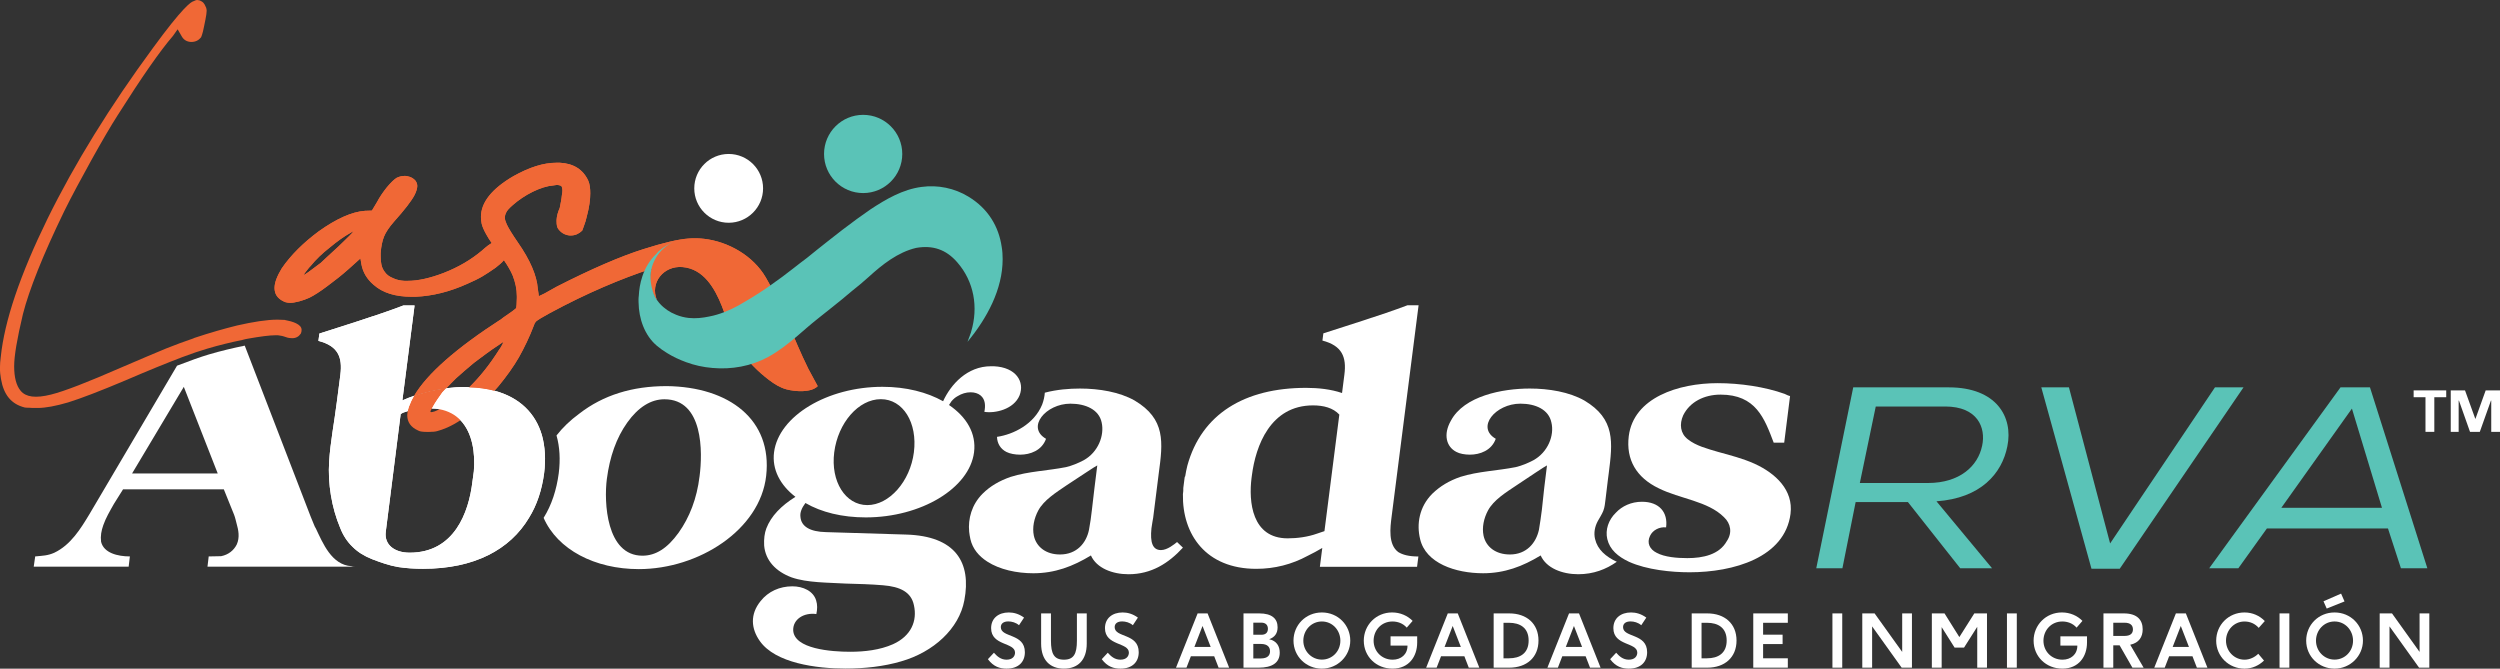
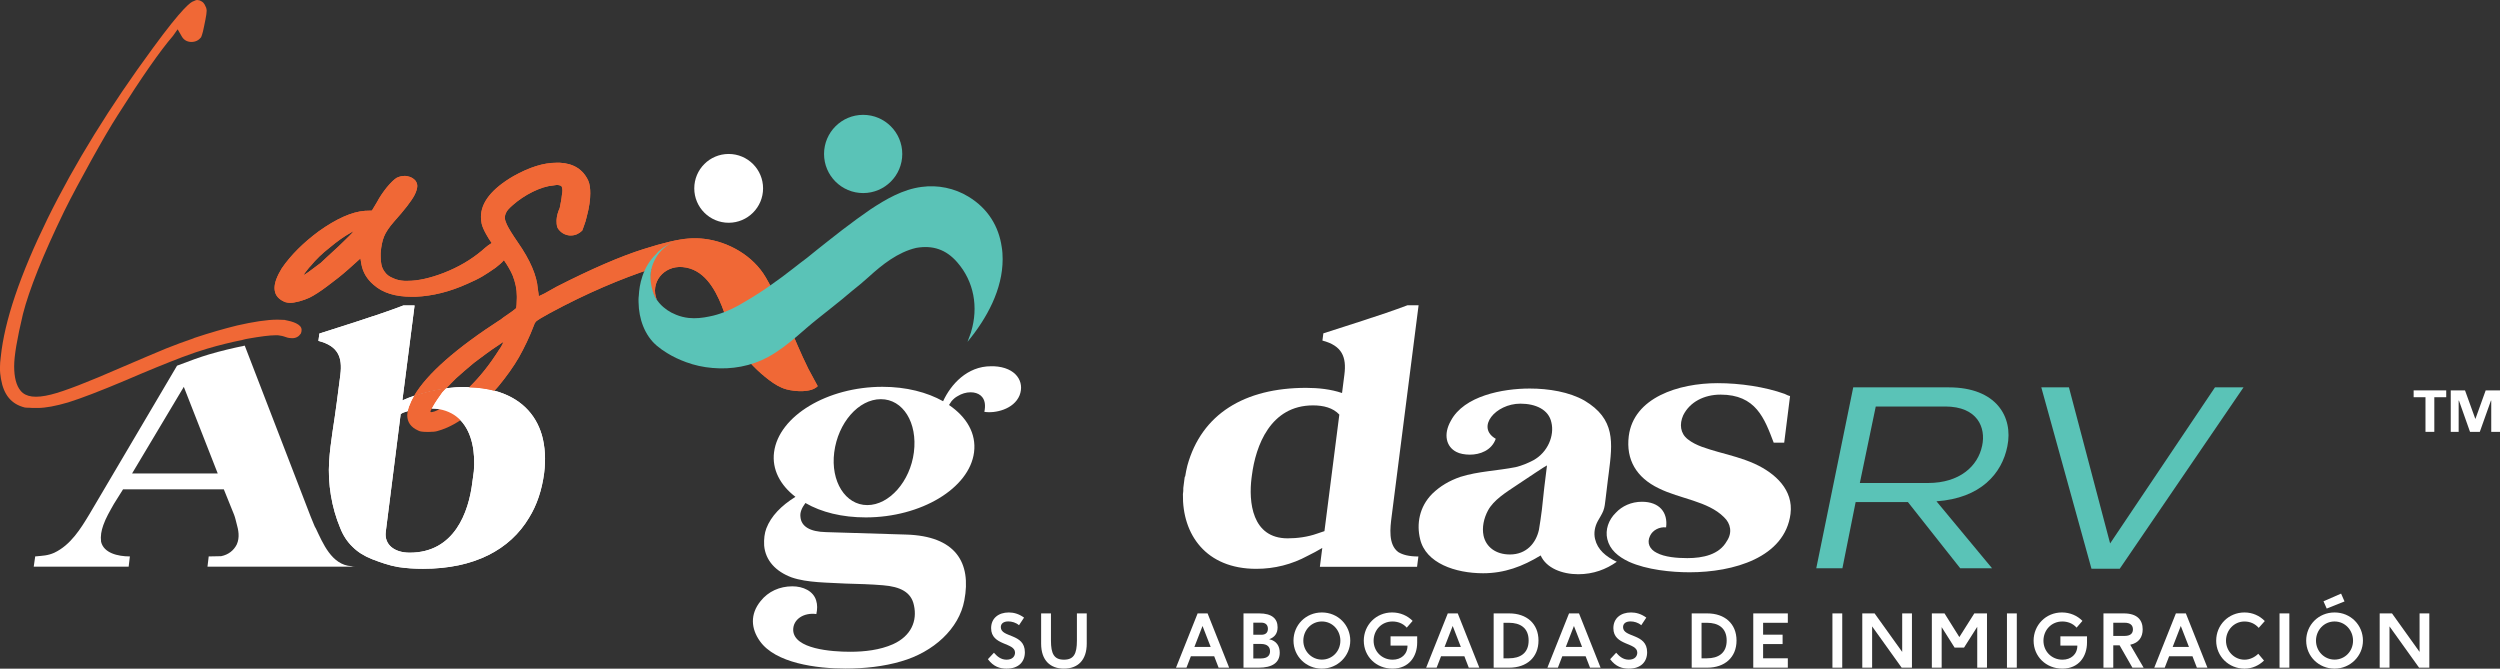
<svg xmlns="http://www.w3.org/2000/svg" id="Layer_2" data-name="Layer 2" viewBox="0 0 2248.64 601.41">
  <rect x="0" y="0" width="2248.64" height="601.41" fill="#333333" stroke="none" />
  <defs>
    <style>
      .cls-1 {
        fill: none;
      }

      .cls-2 {
        fill: #fff;
      }

      .cls-3 {
        fill: #5ac3b7;
      }

      .cls-4 {
        fill: #f06836;
      }

      .cls-5 {
        clip-path: url(#clippath);
      }
    </style>
    <clipPath id="clippath">
      <path class="cls-1" d="M244.91,144.39v369.21h492.57V144.39H244.91ZM397.91,352.92c-1.32,1.76-2.85,3.95-4.61,6.59-1.54,2.41-3.07,4.61-4.17,6.8-.22.44-.44.66-.66,1.1-.21.32-.4.63-.56.91-.72-.13-1.62-.13-2.51-.13-3.74,0-11.94.63-18.19,2.33l-.22.28c-.14.04-.28.08-.42.11.06-.36.12-.72.18-1.08v-.22c.22-1.32.66-2.63,1.1-3.95,1.1-3.07,2.63-6.36,4.61-9.66,9.22-3.29,19.09-5.71,28.97-6.8-1.32,1.32-2.42,2.63-3.51,3.73Z" />
    </clipPath>
  </defs>
  <g id="Layer_1-2" data-name="Layer 1">
    <g>
      <path class="cls-2" d="M905.39,593.35c5.48,0,7.59-3.28,7.59-6.32,0-9.43-21.51-6-21.51-22.03,0-8.92,6.67-14.12,15.9-14.12,4.35,0,9.03,1.2,13.72,4.63l-4.54,6.86c-2.78-2.44-6.54-3.43-9.63-3.43-4.22,0-6.73,1.91-6.73,5.14,0,9.69,21.64,5.34,21.64,22.57,0,8.7-5.67,14.77-16.49,14.77-5.87,0-11.75-1.71-16.76-8.51l5.41-5.81c2.78,3.11,6.08,6.26,11.41,6.26Z" />
      <path class="cls-2" d="M936.45,578.91v-27.18h8.84v24.48c0,11.81,2.78,17.15,11.68,17.15s11.67-5.34,11.67-17.15v-24.48h8.84v27.18c0,15.05-8.18,22.5-20.51,22.5s-20.52-7.46-20.52-22.5Z" />
-       <path class="cls-2" d="M1007.79,593.35c5.48,0,7.59-3.28,7.59-6.32,0-9.43-21.51-6-21.51-22.03,0-8.92,6.67-14.12,15.9-14.12,4.35,0,9.03,1.2,13.72,4.63l-4.54,6.86c-2.78-2.44-6.54-3.43-9.63-3.43-4.22,0-6.73,1.91-6.73,5.14,0,9.69,21.64,5.34,21.64,22.57,0,8.7-5.67,14.77-16.49,14.77-5.87,0-11.75-1.71-16.76-8.51l5.41-5.81c2.78,3.11,6.08,6.26,11.41,6.26Z" />
      <path class="cls-2" d="M1092.11,590.27h-20.97l-3.97,10.29h-9.43l19.46-48.82h8.97l19.4,48.82h-9.49l-3.97-10.29ZM1074.3,581.89h14.65l-7.33-18.86-7.32,18.86Z" />
      <path class="cls-2" d="M1118.47,551.73h14.18c11.22,0,16.49,4.63,16.49,12.47,0,5.55-2.64,8.98-7.59,10.76,6.67,1.44,9.51,6.19,9.51,12.07,0,9.3-7.13,13.52-18.87,13.52h-13.72v-48.82ZM1134.69,570.93c3.49,0,5.74-1.78,5.74-5.34s-2.18-5.55-6.01-5.55h-7.12v10.89h7.38ZM1134.1,592.24c6.27,0,8.24-3.02,8.24-6.45s-1.91-6.6-8.31-6.6h-6.73v13.05h6.79Z" />
      <path class="cls-2" d="M1163.44,576.21c0-13.91,10.95-25.33,25.53-25.33s25.54,11.42,25.54,25.33-11.48,25.21-25.54,25.21-25.53-10.95-25.53-25.21ZM1205.6,576.27c0-9.37-7.06-17.28-16.63-17.28s-16.69,7.91-16.69,17.28,7.38,17.02,16.69,17.02,16.63-7.5,16.63-17.02Z" />
      <path class="cls-2" d="M1226.66,576.27c0-13.97,10.95-25.4,25.46-25.4,7.39,0,13.85,2.91,18.48,7.59l-5.29,6.07c-3.56-4.07-8.44-5.53-12.86-5.53-9.97,0-16.95,7.91-16.95,17.28s7.14,17.08,17.15,17.08c7.52,0,13.33-4.74,13.33-12.58v-.09h-15.24v-8.36h23.96v5.59c0,12.6-7.46,23.49-22.18,23.49s-25.85-10.95-25.85-25.14Z" />
      <path class="cls-2" d="M1317.13,590.27h-20.98l-3.97,10.29h-9.43l19.46-48.82h8.98l19.4,48.82h-9.49l-3.97-10.29ZM1299.32,581.89h14.64l-7.33-18.86-7.31,18.86Z" />
      <path class="cls-2" d="M1343.48,551.73h14.06c15.56,0,26.26,9.17,26.26,24.41s-10.7,24.41-26.26,24.41h-14.06v-48.82ZM1357.32,592.11c9.64,0,17.62-4.29,17.62-15.97s-7.97-15.97-17.62-15.97h-4.99v31.94h4.99Z" />
      <path class="cls-2" d="M1426.19,590.27h-20.98l-3.97,10.29h-9.43l19.46-48.82h8.98l19.4,48.82h-9.49l-3.97-10.29ZM1408.38,581.89h14.64l-7.33-18.86-7.31,18.86Z" />
      <path class="cls-2" d="M1465.07,593.35c5.49,0,7.59-3.28,7.59-6.32,0-9.43-21.5-6-21.5-22.03,0-8.92,6.67-14.12,15.9-14.12,4.35,0,9.02,1.2,13.72,4.63l-4.54,6.86c-2.79-2.44-6.54-3.43-9.64-3.43-4.22,0-6.73,1.91-6.73,5.14,0,9.69,21.65,5.34,21.65,22.57,0,8.7-5.68,14.77-16.5,14.77-5.87,0-11.75-1.71-16.76-8.51l5.42-5.81c2.76,3.11,6.07,6.26,11.4,6.26Z" />
      <path class="cls-2" d="M1521.61,551.73h14.06c15.56,0,26.26,9.17,26.26,24.41s-10.7,24.41-26.26,24.41h-14.06v-48.82ZM1535.45,592.11c9.64,0,17.62-4.29,17.62-15.97s-7.97-15.97-17.62-15.97h-4.99v31.94h4.99Z" />
      <path class="cls-2" d="M1576.99,551.73h31.08v8.44h-22.23v10.7h17.53v8.44h-17.53v12.8h22.23v8.44h-31.08v-48.82Z" />
      <path class="cls-2" d="M1648.19,551.73h8.83v48.82h-8.83v-48.82Z" />
      <path class="cls-2" d="M1719.71,551.73v48.82h-9.24l-26.58-37.14v37.14h-8.85v-48.82h11.08l24.82,34.64v-34.64h8.77Z" />
      <path class="cls-2" d="M1787.21,551.73v48.82h-8.77v-36.76l-11.87,18.69h-8.51l-11.62-18.41v36.48h-8.83v-48.82h11.4l13.33,21.3,13.46-21.3h11.4Z" />
      <path class="cls-2" d="M1805.17,551.73h8.85v48.82h-8.85v-48.82Z" />
      <path class="cls-2" d="M1829.13,576.27c0-13.97,10.95-25.4,25.46-25.4,7.39,0,13.87,2.91,18.48,7.59l-5.27,6.07c-3.56-4.07-8.44-5.53-12.86-5.53-9.97,0-16.95,7.91-16.95,17.28s7.12,17.08,17.15,17.08c7.52,0,13.33-4.74,13.33-12.58v-.09h-15.24v-8.36h23.94v5.59c0,12.6-7.46,23.49-22.16,23.49s-25.87-10.95-25.87-25.14Z" />
      <path class="cls-2" d="M1918.01,600.55l-11.53-20.13h-5.68v20.13h-8.83v-48.82h18.33c12.22,0,16.95,6.07,16.95,14.32,0,6.79-3.21,12.15-11.21,13.87l12.07,20.64h-10.1ZM1900.8,571.98h10.16c5.14,0,7.52-2.16,7.52-5.87s-2.38-6-7.52-6h-10.16v11.87Z" />
      <path class="cls-2" d="M1972.03,590.27h-20.98l-3.97,10.29h-9.43l19.46-48.82h8.98l19.4,48.82h-9.49l-3.97-10.29ZM1954.22,581.89h14.64l-7.33-18.86-7.31,18.86Z" />
      <path class="cls-2" d="M1993.37,576.21c0-13.91,10.95-25.33,25.46-25.33,7.31,0,13.65,2.98,18.26,7.72l-5.47,6.15c-3.24-3.71-7.65-5.74-12.8-5.74-9.49,0-16.63,7.91-16.63,17.28s7.39,17.08,16.7,17.08c4.67,0,9.3-2.29,12.32-5.34l5.17,6.13c-4.57,4.37-10.57,7.27-17.49,7.27-14.12,0-25.53-10.95-25.53-25.21Z" />
      <path class="cls-2" d="M2050.34,551.73h8.83v48.82h-8.83v-48.82Z" />
      <path class="cls-2" d="M2074.31,576.21c0-13.91,10.95-25.33,25.53-25.33s25.53,11.42,25.53,25.33-11.47,25.21-25.53,25.21-25.53-10.95-25.53-25.21ZM2116.46,576.27c0-9.37-7.07-17.28-16.63-17.28s-16.7,7.91-16.7,17.28,7.39,17.02,16.7,17.02,16.63-7.5,16.63-17.02ZM2089.87,540.84l15.84-6.92,3.09,7.05-16.01,6.41-2.91-6.54Z" />
      <path class="cls-2" d="M2185.07,551.73v48.82h-9.22l-26.6-37.14v37.14h-8.83v-48.82h11.08l24.8,34.64v-34.64h8.77Z" />
    </g>
    <g>
      <path class="cls-3" d="M1716.09,451.61h-47.02l-11.9,59.5h-23.51l33.24-162.7h85.95c42.7,0,58.11,26.51,52.68,53-4.87,24.63-24.05,46.7-63.76,49.49l49.98,60.21h-28.63l-47.02-59.5ZM1782.84,400.95c3.52-16.27-4.05-35.32-33.24-35.32h-62.44l-14.32,68.8h61.36c28.38,0,44.86-15.11,48.63-33.48Z" />
      <path class="cls-3" d="M1860.92,348.41l37.04,140.39,94.31-140.39h25.68l-111.35,163.17h-25.4l-45.14-163.17h24.86Z" />
-       <path class="cls-3" d="M2131.68,348.41l51.61,162.7h-23.77l-11.64-35.79h-108.9l-25.68,35.79h-26.21l118.1-162.7h26.49ZM2115.46,367.49l-63.51,89.25h90.53l-27.03-89.25Z" />
    </g>
-     <path class="cls-2" d="M599.58,347.29c-30.95,0-57.06,8.12-78.57,24.8-8.12,5.93-14.92,12.51-20.41,19.53v.22c2.85,10.1,3.51,21.51,1.97,33.8-1.97,14.92-6.36,28.53-13.61,40.16,12.51,28.53,46.09,46.09,85.6,46.09,53.99,0,109.08-35.34,114.57-83.84,5.71-50.48-33.14-80.11-89.55-80.77ZM629.21,428.49c-2.41,19.97-9,36.87-18.87,50.7-10.1,14.05-20.63,20.63-32.48,20.63-32.7,0-34.68-48.5-32.04-68.92,2.63-20.19,8.56-37.09,18.44-50.92,9.88-13.83,21.29-20.85,33.36-20.85,35.12,0,34.46,47.63,31.6,69.36Z" />
    <g>
      <g>
        <path class="cls-1" d="M296.73,222.55c-6.8,5.27-12.51,10.76-17.34,16.68-1.97,1.98-3.29,3.95-4.39,5.27l-1.76,2.42s0,.22.22.22c.44,0,1.76-.88,3.95-2.41,2.85-2.19,6.58-4.83,11.19-8.34,2.41-2.41,5.71-5.27,9.66-9,4.17-3.73,7.9-7.24,11.41-10.75,3.51-3.29,5.71-5.71,7.02-7.02l1.32-1.76-2.63,1.54c-5.92,3.29-12.07,7.68-18.65,13.17Z" />
        <path class="cls-1" d="M422.05,348.31c9.44-9.22,18.44-20.41,27-34.02.88-1.1,1.54-2.2,1.97-3.07.66-1.1,1.1-1.98,1.32-2.63.22-.44.44-.88.44-1.1-.22,0-1.76,1.1-4.61,3.07-3.07,1.98-6.58,4.39-10.75,7.46-3.95,3.07-7.9,5.71-11.19,8.34-5.49,4.61-10.97,9.22-16.02,13.83-3.29,3.29-6.36,6.36-8.78,9,5.49-.66,10.97-1.1,16.24-1.1,1.54,0,2.85,0,4.39.22Z" />
        <path class="cls-1" d="M395.28,368.06c-2.19-.44-4.39-.66-6.8-.66-.88-.22-1.98-.22-3.07-.22-3.95,0-12.29.66-18.65,2.41v.22c-2.63.66-4.83,1.54-6.37,2.63l-13.39,105.79c-1.54,11.41,7.46,18.87,21.51,18.87,40.16,0,53.11-36.21,56.4-63.65l1.32-9.66c1.32-16.02-1.1-34.46-12.07-45.87-4.61-4.83-10.75-8.34-18.87-9.88Z" />
        <path class="cls-2" d="M417.66,348.09c-5.27,0-10.75.44-16.24,1.1-9.88,1.1-19.75,3.51-28.97,6.8-3.73,1.32-7.24,2.63-10.54,4.17l10.97-85.38h-10.1c-23.26,9-59.48,19.97-75.5,25.24l-.88,6.58c17.78,4.61,21.73,14.7,19.75,30.51-1.1,8.56-2.19,16.9-3.29,25.24-2.19,17.56-5.71,35.12-6.8,52.67-1.32,19.75,2.2,41.48,9.88,59.7,2.63,6.8,6.36,12.51,11.19,17.12,4.83,4.83,10.53,8.34,17.78,11.19,7.46,2.85,15.36,5.71,23.48,7.02,7.24,1.1,14.7,1.54,22.17,1.54,45.87,0,78.13-17.12,95.25-45.87,7.24-11.63,11.63-25.24,13.61-40.16,1.54-12.29.88-23.7-1.97-34.02-5.71-19.75-19.97-34.02-42.8-40.16-6.8-1.75-14.27-2.85-22.61-3.07-1.54-.22-2.85-.22-4.39-.22ZM426.22,423.81l-1.32,9.66c-3.29,27.43-16.24,63.65-56.4,63.65-14.05,0-23.05-7.46-21.51-18.87l13.39-105.79c1.54-1.1,3.73-1.97,6.37-2.63v-.22c6.36-1.76,14.7-2.41,18.65-2.41,1.1,0,2.2,0,3.07.22,2.41,0,4.61.22,6.8.66,8.12,1.54,14.27,5.05,18.87,9.88,10.97,11.41,13.39,29.85,12.07,45.87Z" />
        <path class="cls-4" d="M726.95,331.5c-13.45-27.19-22.94-55.93-38.28-82.13-11.33-19.34-33.55-32.06-55.51-34.57-4.56-.52-9.17-.61-13.74-.25-9.28.64-22.87,3.86-40.66,9.53-20.19,6.37-46.31,17.56-78.13,33.8-4.39,2.41-7.9,4.39-10.97,6.14l-5.05,2.41-.22-2.19c-.22-1.32-.44-2.63-.66-4.61-.88-11.63-6.81-25.68-18-41.7-4.83-7.02-8.12-12.29-9.88-16.02-1.1-2.41-1.76-4.39-1.76-6.14,0-1.1.22-2.63,1.1-4.39.66-1.76,2.63-3.95,6.15-7.02,5.27-4.61,11.19-8.56,17.78-11.85,6.8-3.29,12.95-5.27,18.65-5.71l2.85-.44c1.98,0,3.51.44,4.39,1.1.44.66.88,2.19.88,4.17,0,.88-.22,2.19-.44,3.51-.22,1.98-.44,3.95-.88,6.14-.44,2.2-.88,4.17-1.1,5.71-1.76,3.95-2.63,7.46-2.85,10.75v1.54c0,2.85.44,5.05,1.32,6.37,2.63,3.73,6.15,5.71,10.32,6.14h1.32c3.73,0,7.24-1.54,10.1-4.39.44-.88.88-2.41,1.76-4.83.88-2.19,1.76-5.05,2.41-8.12,2.2-8.12,3.07-14.92,3.07-20.63,0-4.39-.44-8.12-1.76-11.19-4.61-10.1-13.17-15.58-25.46-16.24h-3.29c-11.41,0-24.14,3.95-38.63,12.07-19.53,11.41-29.19,23.7-29.19,36.65,0,1.98.22,3.95.66,6.15.66,2.85,2.2,6.14,4.17,9.66,1.1,1.97,2.63,4.61,4.83,7.68-.66.44-1.76,1.1-3.29,2.2-1.76,1.32-3.51,2.85-5.49,4.61-9.66,8.12-21.07,14.92-34.68,20.19-12.07,4.61-22.83,7.02-32.04,7.02h-3.07c-3.51-.22-7.02-.88-10.1-2.41-3.29-1.32-5.71-3.07-7.24-5.27-1.76-2.19-2.85-4.61-3.29-7.02-.44-1.97-.66-4.39-.66-7.24v-3.07c.44-6.15,1.54-11.19,3.07-14.92,1.54-3.73,4.39-8.12,9-13.39,9.44-10.53,15.58-18.44,18.44-23.92,1.54-3.07,2.42-5.93,2.42-8.12,0-1.76-.66-3.29-1.54-4.61-1.76-2.19-4.17-3.51-7.46-4.17-.66-.22-1.76-.22-2.63-.22-2.41,0-4.83.66-7.02,1.76-2.41,1.54-5.27,4.39-8.78,8.56-3.29,4.17-6.37,8.56-8.78,13.17l-4.61,7.68-6.36.22c-11.63.88-25.46,7.02-41.48,18.44-13.61,10.1-24.8,21.07-33.14,33.14-4.39,7.24-6.58,12.95-6.58,17.78,0,5.49,2.63,9.44,8.12,12.07,1.1.66,2.2.88,3.51,1.1,1.1.22,1.97.22,2.63.22,1.97,0,4.39-.44,7.9-1.32,3.29-.88,6.36-1.98,9.22-3.29,4.39-2.19,9.88-5.71,16.24-10.53,6.59-4.83,12.95-9.88,18.88-15.14l10.75-9.66.88,5.27c1.32,7.24,5.05,13.39,10.97,18.44,8.12,7.24,19.53,10.75,34.02,10.75h3.73c15.58-.66,30.95-4.61,46.53-11.63,5.05-2.2,9.66-4.39,13.39-6.59,3.73-2.19,7.68-4.83,12.07-7.9,3.07-2.41,5.71-4.61,7.46-6.8,3.51,5.05,6.14,9.66,7.9,13.83,2.41,6.15,3.73,12.29,3.73,18.65v1.54c0,2.2-.22,4.17-.22,5.93-.22,1.76-.22,2.85-.44,3.29-.22.22-1.32,1.1-3.29,2.63-1.97,1.32-4.39,3.07-7.24,5.05-.88.66-1.97,1.32-2.63,1.98-40.82,26.34-66.94,49.38-78.57,69.13,9.22-3.29,19.09-5.71,28.97-6.8,2.41-2.63,5.49-5.71,8.78-9,5.05-4.61,10.53-9.22,16.02-13.83,3.29-2.63,7.24-5.27,11.19-8.34,4.17-3.07,7.68-5.49,10.75-7.46,2.85-1.97,4.39-3.07,4.61-3.07,0,.22-.22.66-.44,1.1-.22.66-.66,1.54-1.32,2.63-.44.88-1.1,1.97-1.97,3.07-8.56,13.61-17.56,24.8-27,34.02,8.34.22,15.8,1.32,22.61,3.07,1.32-1.32,2.63-2.85,3.95-4.39,7.02-8.56,13.17-17.12,18-25.46,4.83-8.56,9.66-18.44,14.05-30.07.22-.88.88-1.54,1.54-2.41.88-.66,2.19-1.76,4.17-2.85,1.97-1.1,4.61-2.63,8.12-4.61,33.46-18.09,64.97-31.27,91.52-39.94-2.24,10.11-1.58,18.69,4.82,28.15-6.43-15.59,6.07-31.06,23.06-29.63,18.97,1.6,29.01,19.11,35.35,35.04,3.36,8.43,5.95,17.12,9,25.66,3.9,10.91,11.35,20.17,19.37,28.44,4.39,4.52,9.12,8.7,14.16,12.48,4.74,3.57,9.86,6.83,15.59,8.36,8.14,2.17,22.2,3.07,28.11-2.85l-8.52-15.79ZM316.7,209.6c-1.32,1.32-3.51,3.73-7.02,7.02-3.51,3.51-7.24,7.02-11.41,10.75-3.95,3.73-7.24,6.58-9.66,9-4.61,3.51-8.34,6.15-11.19,8.34-2.19,1.54-3.51,2.41-3.95,2.41-.22,0-.22-.22-.22-.22l1.76-2.42c1.1-1.32,2.41-3.29,4.39-5.27,4.83-5.92,10.54-11.41,17.34-16.68,6.58-5.49,12.73-9.88,18.65-13.17l2.63-1.54-1.32,1.76Z" />
      </g>
      <path class="cls-4" d="M422.05,348.31c-7.02,7.02-14.27,12.51-21.95,17.12-1.75,1.1-3.51,1.98-4.83,2.63-1.76.88-3.07,1.54-4.39,1.98s-2.41.66-3.07.66c-.44,0-.66-.22-.66-.44,0-.44.44-1.54,1.32-2.85.22-.44.44-.66.66-1.1,1.1-2.2,2.63-4.39,4.17-6.8,1.76-2.63,3.29-4.83,4.61-6.59,1.1-1.1,2.19-2.41,3.51-3.73-9.88,1.1-19.75,3.51-28.97,6.8-1.98,3.29-3.51,6.58-4.61,9.66-.44,1.32-.88,2.63-1.1,3.95v.22c-.22,1.32-.44,2.63-.44,3.73,0,6.15,3.29,10.75,9.66,13.61,1.32.88,3.95,1.32,7.9,1.32h2.2c3.29,0,5.71-.22,7.68-.88,1.98-.44,4.83-1.54,8.56-3.07,3.95-1.75,7.9-3.95,11.85-6.58,10.1-6.36,20.41-15.14,30.51-26.56-6.8-1.75-14.27-2.85-22.61-3.07Z" />
      <g class="cls-5">
        <g>
          <path class="cls-1" d="M296.73,222.55c-6.8,5.27-12.51,10.76-17.34,16.68-1.97,1.98-3.29,3.95-4.39,5.27l-1.76,2.42s0,.22.22.22c.44,0,1.76-.88,3.95-2.41,2.85-2.19,6.58-4.83,11.19-8.34,2.41-2.41,5.71-5.27,9.66-9,4.17-3.73,7.9-7.24,11.41-10.75,3.51-3.29,5.71-5.71,7.02-7.02l1.32-1.76-2.63,1.54c-5.92,3.29-12.07,7.68-18.65,13.17Z" />
          <path class="cls-1" d="M422.05,348.31c9.44-9.22,18.44-20.41,27-34.02.88-1.1,1.54-2.2,1.97-3.07.66-1.1,1.1-1.98,1.32-2.63.22-.44.44-.88.44-1.1-.22,0-1.76,1.1-4.61,3.07-3.07,1.98-6.58,4.39-10.75,7.46-3.95,3.07-7.9,5.71-11.19,8.34-5.49,4.61-10.97,9.22-16.02,13.83-3.29,3.29-6.36,6.36-8.78,9,5.49-.66,10.97-1.1,16.24-1.1,1.54,0,2.85,0,4.39.22Z" />
          <path class="cls-1" d="M395.28,368.06c-2.19-.44-4.39-.66-6.8-.66-.88-.22-1.98-.22-3.07-.22-3.95,0-12.29.66-18.65,2.41v.22c-2.63.66-4.83,1.54-6.37,2.63l-13.39,105.79c-1.54,11.41,7.46,18.87,21.51,18.87,40.16,0,53.11-36.21,56.4-63.65l1.32-9.66c1.32-16.02-1.1-34.46-12.07-45.87-4.61-4.83-10.75-8.34-18.87-9.88Z" />
          <path class="cls-2" d="M417.66,348.09c-5.27,0-10.75.44-16.24,1.1-9.88,1.1-19.75,3.51-28.97,6.8-3.73,1.32-7.24,2.63-10.54,4.17l10.97-85.38h-10.1c-23.26,9-59.48,19.97-75.5,25.24l-.88,6.58c17.78,4.61,21.73,14.7,19.75,30.51-1.1,8.56-2.19,16.9-3.29,25.24-2.19,17.56-5.71,35.12-6.8,52.67-1.32,19.75,2.2,41.48,9.88,59.7,2.63,6.8,6.36,12.51,11.19,17.12,4.83,4.83,10.53,8.34,17.78,11.19,7.46,2.85,15.36,5.71,23.48,7.02,7.24,1.1,14.7,1.54,22.17,1.54,45.87,0,78.13-17.12,95.25-45.87,7.24-11.63,11.63-25.24,13.61-40.16,1.54-12.29.88-23.7-1.97-34.02-5.71-19.75-19.97-34.02-42.8-40.16-6.8-1.75-14.27-2.85-22.61-3.07-1.54-.22-2.85-.22-4.39-.22ZM426.22,423.81l-1.32,9.66c-3.29,27.43-16.24,63.65-56.4,63.65-14.05,0-23.05-7.46-21.51-18.87l13.39-105.79c1.54-1.1,3.73-1.97,6.37-2.63v-.22c6.36-1.76,14.7-2.41,18.65-2.41,1.1,0,2.2,0,3.07.22,2.41,0,4.61.22,6.8.66,8.12,1.54,14.27,5.05,18.87,9.88,10.97,11.41,13.39,29.85,12.07,45.87Z" />
          <path class="cls-4" d="M726.95,331.5c-13.45-27.19-22.94-55.93-38.28-82.13-11.33-19.34-33.55-32.06-55.51-34.57-4.56-.52-9.17-.61-13.74-.25-9.28.64-22.87,3.86-40.66,9.53-20.19,6.37-46.31,17.56-78.13,33.8-4.39,2.41-7.9,4.39-10.97,6.14l-5.05,2.41-.22-2.19c-.22-1.32-.44-2.63-.66-4.61-.88-11.63-6.81-25.68-18-41.7-4.83-7.02-8.12-12.29-9.88-16.02-1.1-2.41-1.76-4.39-1.76-6.14,0-1.1.22-2.63,1.1-4.39.66-1.76,2.63-3.95,6.15-7.02,5.27-4.61,11.19-8.56,17.78-11.85,6.8-3.29,12.95-5.27,18.65-5.71l2.85-.44c1.98,0,3.51.44,4.39,1.1.44.66.88,2.19.88,4.17,0,.88-.22,2.19-.44,3.51-.22,1.98-.44,3.95-.88,6.14-.44,2.2-.88,4.17-1.1,5.71-1.76,3.95-2.63,7.46-2.85,10.75v1.54c0,2.85.44,5.05,1.32,6.37,2.63,3.73,6.15,5.71,10.32,6.14h1.32c3.73,0,7.24-1.54,10.1-4.39.44-.88.88-2.41,1.76-4.83.88-2.19,1.76-5.05,2.41-8.12,2.2-8.12,3.07-14.92,3.07-20.63,0-4.39-.44-8.12-1.76-11.19-4.61-10.1-13.17-15.58-25.46-16.24h-3.29c-11.41,0-24.14,3.95-38.63,12.07-19.53,11.41-29.19,23.7-29.19,36.65,0,1.98.22,3.95.66,6.15.66,2.85,2.2,6.14,4.17,9.66,1.1,1.97,2.63,4.61,4.83,7.68-.66.44-1.76,1.1-3.29,2.2-1.76,1.32-3.51,2.85-5.49,4.61-9.66,8.12-21.07,14.92-34.68,20.19-12.07,4.61-22.83,7.02-32.04,7.02h-3.07c-3.51-.22-7.02-.88-10.1-2.41-3.29-1.32-5.71-3.07-7.24-5.27-1.76-2.19-2.85-4.61-3.29-7.02-.44-1.97-.66-4.39-.66-7.24v-3.07c.44-6.15,1.54-11.19,3.07-14.92,1.54-3.73,4.39-8.12,9-13.39,9.44-10.53,15.58-18.44,18.44-23.92,1.54-3.07,2.42-5.93,2.42-8.12,0-1.76-.66-3.29-1.54-4.61-1.76-2.19-4.17-3.51-7.46-4.17-.66-.22-1.76-.22-2.63-.22-2.41,0-4.83.66-7.02,1.76-2.41,1.54-5.27,4.39-8.78,8.56-3.29,4.17-6.37,8.56-8.78,13.17l-4.61,7.68-6.36.22c-11.63.88-25.46,7.02-41.48,18.44-13.61,10.1-24.8,21.07-33.14,33.14-4.39,7.24-6.58,12.95-6.58,17.78,0,5.49,2.63,9.44,8.12,12.07,1.1.66,2.2.88,3.51,1.1,1.1.22,1.97.22,2.63.22,1.97,0,4.39-.44,7.9-1.32,3.29-.88,6.36-1.98,9.22-3.29,4.39-2.19,9.88-5.71,16.24-10.53,6.59-4.83,12.95-9.88,18.88-15.14l10.75-9.66.88,5.27c1.32,7.24,5.05,13.39,10.97,18.44,8.12,7.24,19.53,10.75,34.02,10.75h3.73c15.58-.66,30.95-4.61,46.53-11.63,5.05-2.2,9.66-4.39,13.39-6.59,3.73-2.19,7.68-4.83,12.07-7.9,3.07-2.41,5.71-4.61,7.46-6.8,3.51,5.05,6.14,9.66,7.9,13.83,2.41,6.15,3.73,12.29,3.73,18.65v1.54c0,2.2-.22,4.17-.22,5.93-.22,1.76-.22,2.85-.44,3.29-.22.22-1.32,1.1-3.29,2.63-1.97,1.32-4.39,3.07-7.24,5.05-.88.66-1.97,1.32-2.63,1.98-40.82,26.34-66.94,49.38-78.57,69.13,9.22-3.29,19.09-5.71,28.97-6.8,2.41-2.63,5.49-5.71,8.78-9,5.05-4.61,10.53-9.22,16.02-13.83,3.29-2.63,7.24-5.27,11.19-8.34,4.17-3.07,7.68-5.49,10.75-7.46,2.85-1.97,4.39-3.07,4.61-3.07,0,.22-.22.66-.44,1.1-.22.66-.66,1.54-1.32,2.63-.44.88-1.1,1.97-1.97,3.07-8.56,13.61-17.56,24.8-27,34.02,8.34.22,15.8,1.32,22.61,3.07,1.32-1.32,2.63-2.85,3.95-4.39,7.02-8.56,13.17-17.12,18-25.46,4.83-8.56,9.66-18.44,14.05-30.07.22-.88.88-1.54,1.54-2.41.88-.66,2.19-1.76,4.17-2.85,1.97-1.1,4.61-2.63,8.12-4.61,33.46-18.09,64.97-31.27,91.52-39.94-2.24,10.11-1.58,18.69,4.82,28.15-6.43-15.59,6.07-31.06,23.06-29.63,18.97,1.6,29.01,19.11,35.35,35.04,3.36,8.43,5.95,17.12,9,25.66,3.9,10.91,11.35,20.17,19.37,28.44,4.39,4.52,9.12,8.7,14.16,12.48,4.74,3.57,9.86,6.83,15.59,8.36,8.14,2.17,22.2,3.07,28.11-2.85l-8.52-15.79ZM316.7,209.6c-1.32,1.32-3.51,3.73-7.02,7.02-3.51,3.51-7.24,7.02-11.41,10.75-3.95,3.73-7.24,6.58-9.66,9-4.61,3.51-8.34,6.15-11.19,8.34-2.19,1.54-3.51,2.41-3.95,2.41-.22,0-.22-.22-.22-.22l1.76-2.42c1.1-1.32,2.41-3.29,4.39-5.27,4.83-5.92,10.54-11.41,17.34-16.68,6.58-5.49,12.73-9.88,18.65-13.17l2.63-1.54-1.32,1.76Z" />
        </g>
      </g>
    </g>
    <path class="cls-2" d="M684.16,540.62c6.85-8.64,17.1-13.25,28.57-13.25,9.69,0,18.81,4.29,21.33,12.62,1.29,4.01,1.11,8.02.21,12.32-11.26-1.52-21.02,4.65-20.83,14.51.69,16.95,34.42,19.42,51.25,19.42,12.9,0,26.74-1.56,38.5-6.79,16.36-7.39,22.03-20.96,18.83-35.15-2.44-11.7-12.22-16.63-27.83-17.88-10.98-.92-22.04-1.22-33.48-1.52-15.66-.94-34.68-.64-48.73-5.57-14.04-5.23-23.51-15.09-24.66-28.66-.32-5.87.34-11.1,1.97-15.41,4.29-11.1,13.33-20.36,26.18-28.38-13.71-10.48-21.22-24.65-19.25-40.06,4.17-32.69,48.01-58.9,97.48-58.9,21.5,0,40.22,4.93,54.58,12.97,6.97-15.11,21.59-31.46,43.09-31.46h2.51c20.31.92,27.92,14.19,23.17,26.21-5.2,12.65-22.15,16.35-31.65,14.79,1.04-5.25,1.08-11.08-3.46-14.79-2.27-1.84-5.39-2.79-8.97-2.79-3.94,0-8.05,1.24-11.54,3.41-2.31,1.22-3.95,2.76-5.6,4.63-.03.3-1.33,1.82-2.23,3.39,15.81,10.78,24.68,25.57,22.52,42.54-4.14,32.34-47.62,58.56-97.41,58.56-21.15,0-39.92-4.61-54.27-12.95-3.44,4.65-5.02,8.64-4.46,12.62.72,8.34,8.34,13.27,22.98,13.57l71.76,2.19c44.99,1.22,59.13,25.27,52.66,59.18-4.72,25.59-27.81,46.55-56.82,54.87-15.66,4.63-33.09,6.49-49.94,6.49-26.51,0-63.15-4.93-77.12-24.67-7.91-11.1-9.1-24.07.66-36.07ZM822,406.84c3.39-26.51-9.66-47.8-29.72-47.8s-38.55,21.28-41.93,47.8c-3.34,26.19,10.05,47.47,29.77,47.47s38.54-21.28,41.88-47.47Z" />
-     <path class="cls-2" d="M1058.72,487.53c-2.41,1.97-8.78,7.24-14.49,7.24-7.46,0-9.88-6.8-8.56-19.53.44-3.73,1.32-7.9,1.54-9.44l5.05-40.16c3.73-27.65,6.36-48.72-21.73-65.4-13.61-7.68-31.82-10.76-49.16-10.76-9.66,0-20.85.88-31.6,3.73-.22,3.51-1.1,7.24-2.42,10.75-7.24,17.56-25.68,26.78-40.6,28.97.22,6.14,3.29,10.97,8.56,13.61,3.07,1.54,7.68,2.41,12.29,2.41,9,0,19.53-3.73,23.26-14.27-18-10.31-.22-31.6,21.95-31.6,13.61,0,25.68,5.27,28.09,16.9,2.63,11.63-3.07,26.78-16.24,34.02-5.05,2.63-10.31,4.83-15.8,6.15-16.68,3.29-33.8,3.73-49.82,8.78-10.1,3.51-18.44,8.34-25.24,15.14-9.88,9.88-13.17,22.61-12.07,34.24.22,2.2.66,4.39,1.1,6.59,1.98,8.78,7.68,15.36,15.14,20.19,11.19,7.24,26.56,10.53,41.48,10.53,19.31,0,35.56-6.14,51.8-16.02,5.05,11.41,19.31,16.9,33.8,16.9,20.63,0,35.99-9.88,48.94-23.92l-5.27-5.05ZM982.13,458.56c-.66,6.14-1.54,12.07-2.63,18-2.42,11.85-10.97,22.17-26.12,22.17-12.51,0-21.29-6.8-23.48-16.9-1.54-7.46.22-15.58,3.95-22.61,5.05-9.44,16.02-16.24,25.68-22.83,9.44-6.14,26.78-17.78,27.43-17.78-1.76,13.39-3.29,26.78-4.83,39.94Z" />
    <path class="cls-2" d="M1187.17,509.8l2.16-16.95c-4.25,2.46-8.52,4.93-13.1,7.07-14.23,7.72-29.79,11.72-46.3,11.72-45.14,0-66.65-30.82-65.94-67.21.24-1.84.47-3.69.34-5.55l1.18-9.24c.09-.62.12-.92.53-1.24.4-3.06,1.15-6.15,1.92-9.54,12.76-46.55,51.59-70,106.78-70,11.1,0,22.42,1.24,32.37,4.65l2.13-16.68c2-15.71-2.08-25.89-19.77-30.5l.83-6.49c15.72-5.23,52.26-16.33,75.61-25.25h10.05l-24.27,190.2c-1.26,9.86-3.19,24.95,5.97,31.76,3.98,2.46,9.53,3.99,18.12,3.99l-1.19,9.26h-87.43ZM1125.74,429.64c-2.75,21.58.19,54.57,32.45,54.57,8.59,0,18.08-1.22,26.71-4.33,2.24-.6,4.14-1.54,6.38-2.14l13.39-104.83c-5.67-6.15-14.35-8.29-23.67-8.29-38.34,0-51.58,36.35-54.97,62.89l-.28,2.14Z" />
    <path class="cls-2" d="M1434.69,484.9c-1.31-5.63-.24-11.21,2.47-16.24,1.64-3.03,3.62-5.89,4.9-9.1,1.35-3.38,1.61-7,2.06-10.58.75-5.94,1.38-11.89,2.15-17.82.24-1.84.48-3.69.72-5.53,3.51-27.65,6.14-48.72-21.95-65.4-13.61-7.68-31.82-10.76-49.16-10.76-24.36,0-59.04,6.59-70.89,28.97-7.02,12.29-4.17,23.48,5.05,28.09,2.85,1.54,7.46,2.41,12.07,2.41,9,0,19.53-3.73,23.26-14.27-18-10.31-.22-31.6,22.17-31.6,13.61,0,25.46,5.27,27.87,16.9,2.85,11.63-3.07,26.78-16.24,34.02-5.05,2.63-10.31,4.83-15.8,6.15-16.46,3.29-33.8,3.73-49.82,8.78-10.1,3.51-18.22,8.34-25.24,15.14-11.85,11.85-14.27,27.43-10.97,40.82,5.05,21.73,31.82,30.73,56.63,30.73,19.31,0,35.56-6.14,51.8-16.02,5.05,11.41,19.31,16.9,33.8,16.9,13.61,0,25.02-4.39,34.68-11.19-9.88-4.61-17.34-10.97-19.53-20.41ZM1386.84,458.56c-.88,6.14-1.54,12.07-2.63,18-2.63,11.85-11.19,22.17-26.12,22.17-12.73,0-21.51-6.8-23.7-16.9-1.54-7.46.22-15.58,3.95-22.61,5.05-9.44,16.02-16.24,25.9-22.83,9.22-6.14,26.56-17.78,27.21-17.78-1.75,13.39-3.29,26.78-4.61,39.94Z" />
    <path class="cls-2" d="M1610.51,462.07c-5.05,39.51-51.36,52.67-90.86,52.67-16.24,0-38.41-2.19-54.43-9.44-9.88-4.61-17.34-10.97-19.53-20.41-1.98-8.34,1.1-17.34,7.68-23.7,5.49-5.93,13.83-9.88,23.48-9.88,15.8,0,23.48,9.66,21.73,23.04-5.93-.66-12.07,2.42-14.48,7.68-3.07,6.36-.22,12.07,5.92,15.14,7.24,3.95,18.44,4.83,27.65,4.83,14.05,0,28.75-3.07,35.56-15.36,5.05-7.46,3.51-15.8-2.63-21.51-14.48-14.48-39.73-16.46-58.6-25.9-20.19-9.66-29.63-25.9-27-46.97,4.39-34.68,44.77-47.63,79.89-47.63,20.19,0,42.58,3.29,60.36,9.66,2.2,1.1,3.73,1.76,4.83,1.97l-5.27,41.92h-9.44c-8.34-21.95-16.02-43.24-47.85-43.24-14.7,0-27.65,6.59-33.58,18.66-3.51,7.9-2.63,16.24,4.17,21.51,7.46,5.93,17.78,8.56,27.43,11.41,11.19,3.07,22.17,5.92,32.48,10.53,19.31,8.78,35.12,23.92,32.48,44.99Z" />
    <g>
      <polygon class="cls-1" points="118.8 425.86 195.83 425.86 165.32 347.95 118.8 425.86" />
      <path class="cls-2" d="M316.1,509.26c-17.78-1.1-25.68-20.63-32.04-34.02-.66-.88-1.1-1.98-1.54-3.07-.88-2.19-1.98-4.61-3.07-7.46l-59.31-153.83c-10.85,2.24-21.74,4.81-32.32,7.95-7.31,2.18-16.93,5.59-28.58,10.09l-79.08,134.03c-7.46,12.29-16.46,27.21-31.38,34.24-5.93,2.63-10.31,2.63-17.12,3.29l-1.32,9.22h85.38l1.1-9.22c-10.97,0-23.48-3.07-25.9-13.17-.66-5.27.22-9.88,1.98-14.92,2.19-6.37,5.93-12.73,9.66-19.31l8.12-12.95h90.64l9.22,22.83c1.1,2.85,1.54,5.27,2.2,7.68,1.75,6.15,3.07,12.73.22,19.09-2.63,5.27-7.46,9.22-14.05,10.53-3.29.22-6.8,0-11.19.22l-1.1,9.22h133.88c-1.54,0-3.07,0-4.39-.44ZM118.8,425.86l46.53-77.91,30.51,77.91h-77.04Z" />
      <path class="cls-4" d="M271.27,296.73c0,1.1-.22,2.42-.66,3.29-1.98,2.85-4.39,4.17-7.9,4.17-1.76,0-3.51-.22-5.27-.88-1.1-.44-2.19-.66-3.51-1.1-1.32-.22-2.63-.44-3.95-.66h-2.19c-5.27,0-13.61,1.1-24.8,3.07-1.54.22-3.29.66-4.83,1.1-10.75,2.19-21.51,4.83-31.82,7.9-6.14,1.76-13.83,4.39-22.61,7.68-13.83,5.27-30.51,12.07-50.92,20.85-22.83,9.66-40.16,16.24-51.36,19.75-11.19,3.29-20.41,5.05-27.65,5.05h-1.32c-2.41,0-4.61,0-6.58-.22-1.75,0-3.07,0-3.73-.22-12.07-3.07-18.87-11.41-21.29-25.68-.66-4.17-.88-6.36-.88-7.46v-3.51c0-2.41.22-5.27.66-8.56,3.29-32.7,17.56-74.4,41.92-124.22,24.58-50.04,56.63-101.84,95.25-154.29C164.17,6.8,171.63,1.75,174.04,1.1c1.76-.88,2.63-1.1,3.07-1.1.22,0,.88,0,2.63.44,1.32.66,2.2,1.1,2.63,1.54.22.22.88.66,1.76,2.2.44.88.88,1.75,1.32,2.85.22.88.44,1.75.44,2.63,0,1.75-.44,4.39-1.1,7.9-.66,3.73-1.54,7.24-2.19,10.53-1.1,4.39-1.76,5.27-1.76,5.49-2.19,2.63-4.83,4.17-9,4.17-3.73-.22-6.36-1.76-8.12-4.61l-3.95-6.8-4.17,5.93c-11.41,13.17-28.09,37.09-49.6,71.11-6.36,9.88-14.27,23.48-23.92,40.82-9.44,17.12-17.78,32.48-24.36,45.87-19.31,39.73-31.6,70.89-37.09,92.4-5.27,22.17-7.9,37.53-7.9,46.97,0,10.1,1.97,17.56,5.93,22.17,4.61,5.49,13.17,6.8,27.21,3.29,12.29-3.07,33.58-11.41,63.21-24.36,18.44-7.9,31.82-13.61,40.38-17.12,8.34-3.29,16.46-6.36,24.36-9,.22-.22.66-.22.88-.44,14.48-4.83,27-8.34,38.41-11.19,14.48-3.29,26.78-5.27,36.43-5.27,2.41,0,4.61.22,6.37.22,7.02,1.32,15.36,3.73,15.36,9Z" />
    </g>
    <circle class="cls-2" cx="655.41" cy="169.42" r="30.94" />
    <circle class="cls-3" cx="776.37" cy="138.48" r="35.18" />
    <path class="cls-3" d="M873.52,298.27c6.58-21.95,2.63-45-12.52-62.34-10.09-11.63-22.16-15.58-37.09-12.94-16.46,3.95-30.28,14.92-42.57,26.11-4.83,4.39-9.88,8.56-15.15,12.73-5.92,5.05-12.07,10.1-18.21,14.93-4.17,3.29-8.34,6.58-12.95,10.31-6.37,5.05-12.51,10.54-18.66,15.8-8.12,6.81-16.24,13.17-25.46,18.22-15.36,8.34-32.92,11.41-50.04,9.88-8.12-.66-16.24-2.42-23.92-5.27-5.93-2.19-11.63-4.83-16.9-8.12-3.29-1.98-6.37-4.17-9.22-6.58-11.19-9.44-16.24-24.59-16.46-38.85,0-1.1-.22-3.29.22-6.37.44-9,3.07-25.46,16.02-37.75.44-.65,1.1-1.31,1.76-1.97,4.39-3.95,9.22-6.59,13.17-8.56-5.05,2.63-11.86,7.24-16.25,15.58-1.53,2.85-2.63,5.71-3.29,8.56-.88,3.95-1.1,7.9-.66,11.41.14,1.71.41,3.41.77,5.08.31,1.41.69,2.81,1.12,4.19.54,1.7,1.17,3.33,2.03,4.9.42.76.87,1.51,1.36,2.23.62.91,1.31,1.77,1.99,2.63.26.32.53.63.81.94.98,1.1,2.03,2.14,3.14,3.11s2.28,1.88,3.5,2.72,2.5,1.61,3.82,2.31,2.68,1.33,4.08,1.88c.07.03.14.05.21.08,3.73,1.54,7.46,2.42,11.19,2.85,6.37.66,12.51,0,18.66-1.31,9.22-1.76,18.21-5.49,26.55-10.1,2.42-1.32,4.83-2.85,7.47-4.39,7.46-4.39,14.92-9.22,21.94-14.26,6.59-4.61,13.17-9.44,19.54-14.49,3.95-3.07,8.12-6.36,12.29-9.44,6.14-5.04,12.29-9.87,18.65-14.92,8.56-6.8,17.12-13.39,26.12-19.97,3.95-2.86,7.9-5.71,12.07-8.56,14.27-9.44,29.41-18.22,46.31-20.41,14.49-1.98,29.63,1.09,42.14,8.78,17.78,10.75,27.22,26.99,29.85,44.99.66,3.73.88,7.46.88,11.19,0,27.22-14.05,53.11-31.61,74.4,1.1-2.85,2.2-5.7,3.08-8.34l.22-.87Z" />
    <g>
      <path class="cls-2" d="M2181.62,388.43v-31.15h-10.66v-6.15h29.31v6.15h-10.71v31.15h-7.94Z" />
      <path class="cls-2" d="M2204.34,388.43v-37.3h12.83l9.24,25.55h.16l9.19-25.55h12.88v37.3h-7.88v-28.1h-.28l-10.01,28.1h-8.8l-9.94-28.1h-.28v28.1h-7.12Z" />
    </g>
  </g>
</svg>